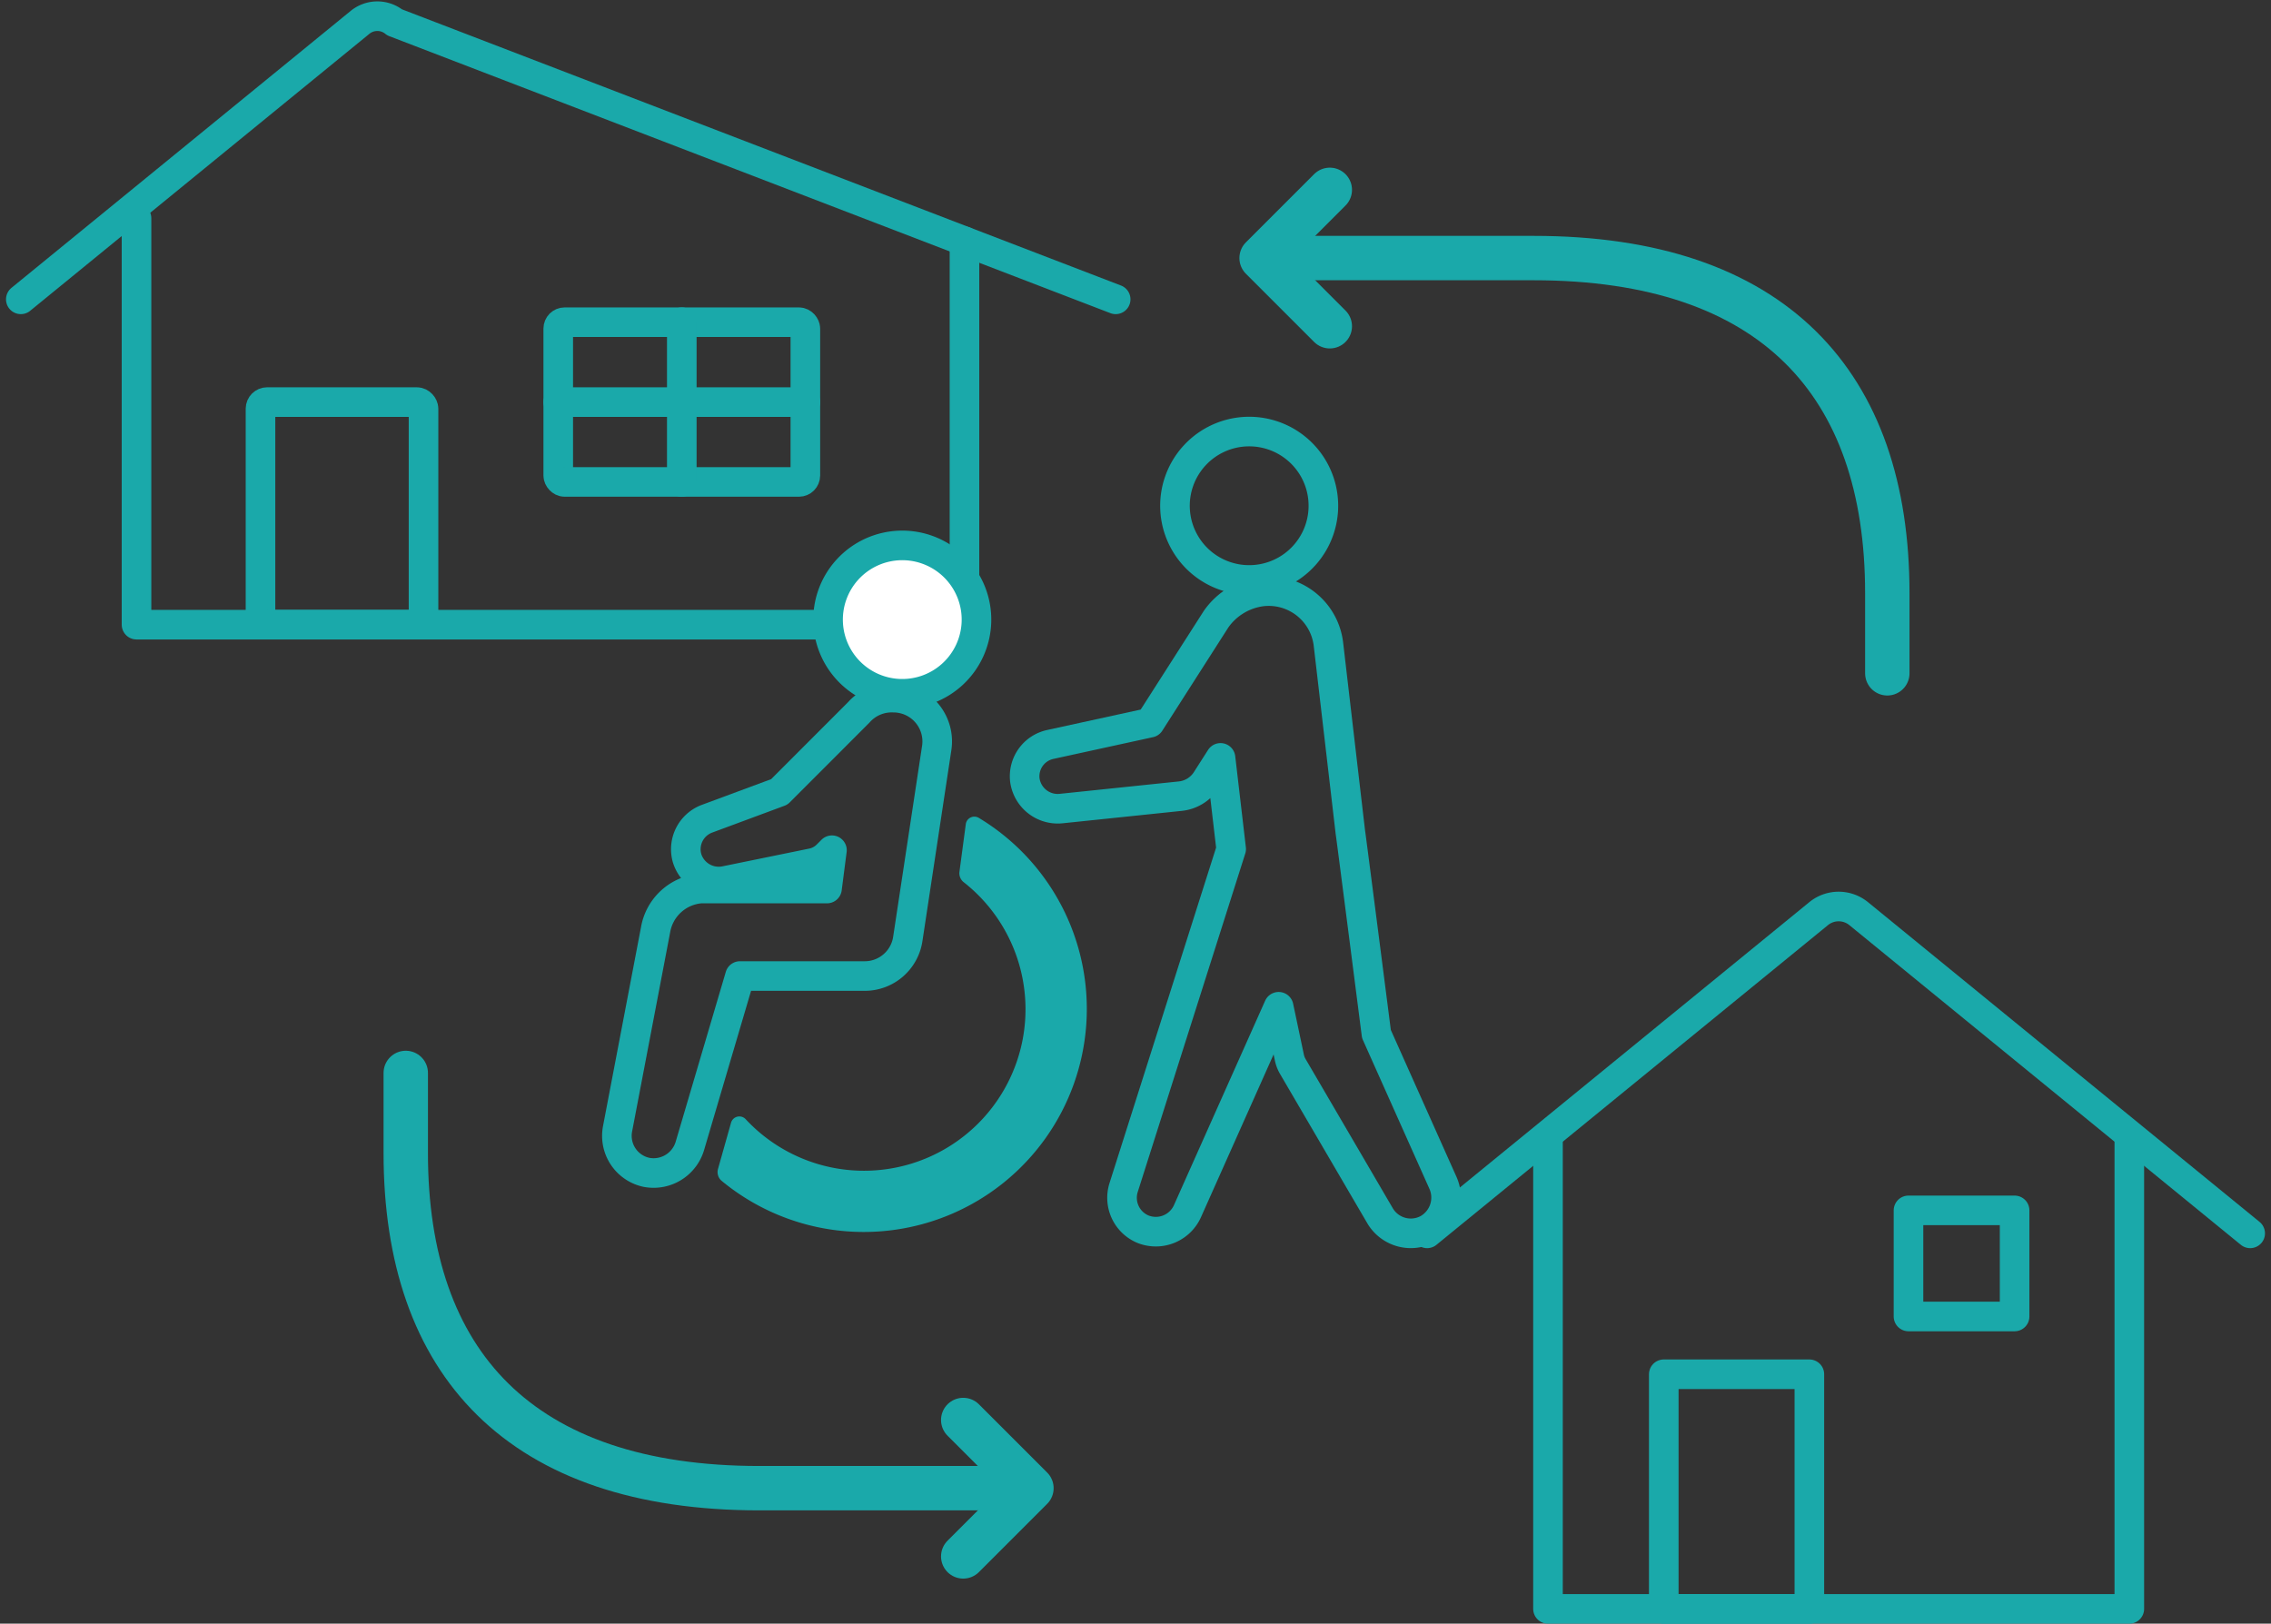
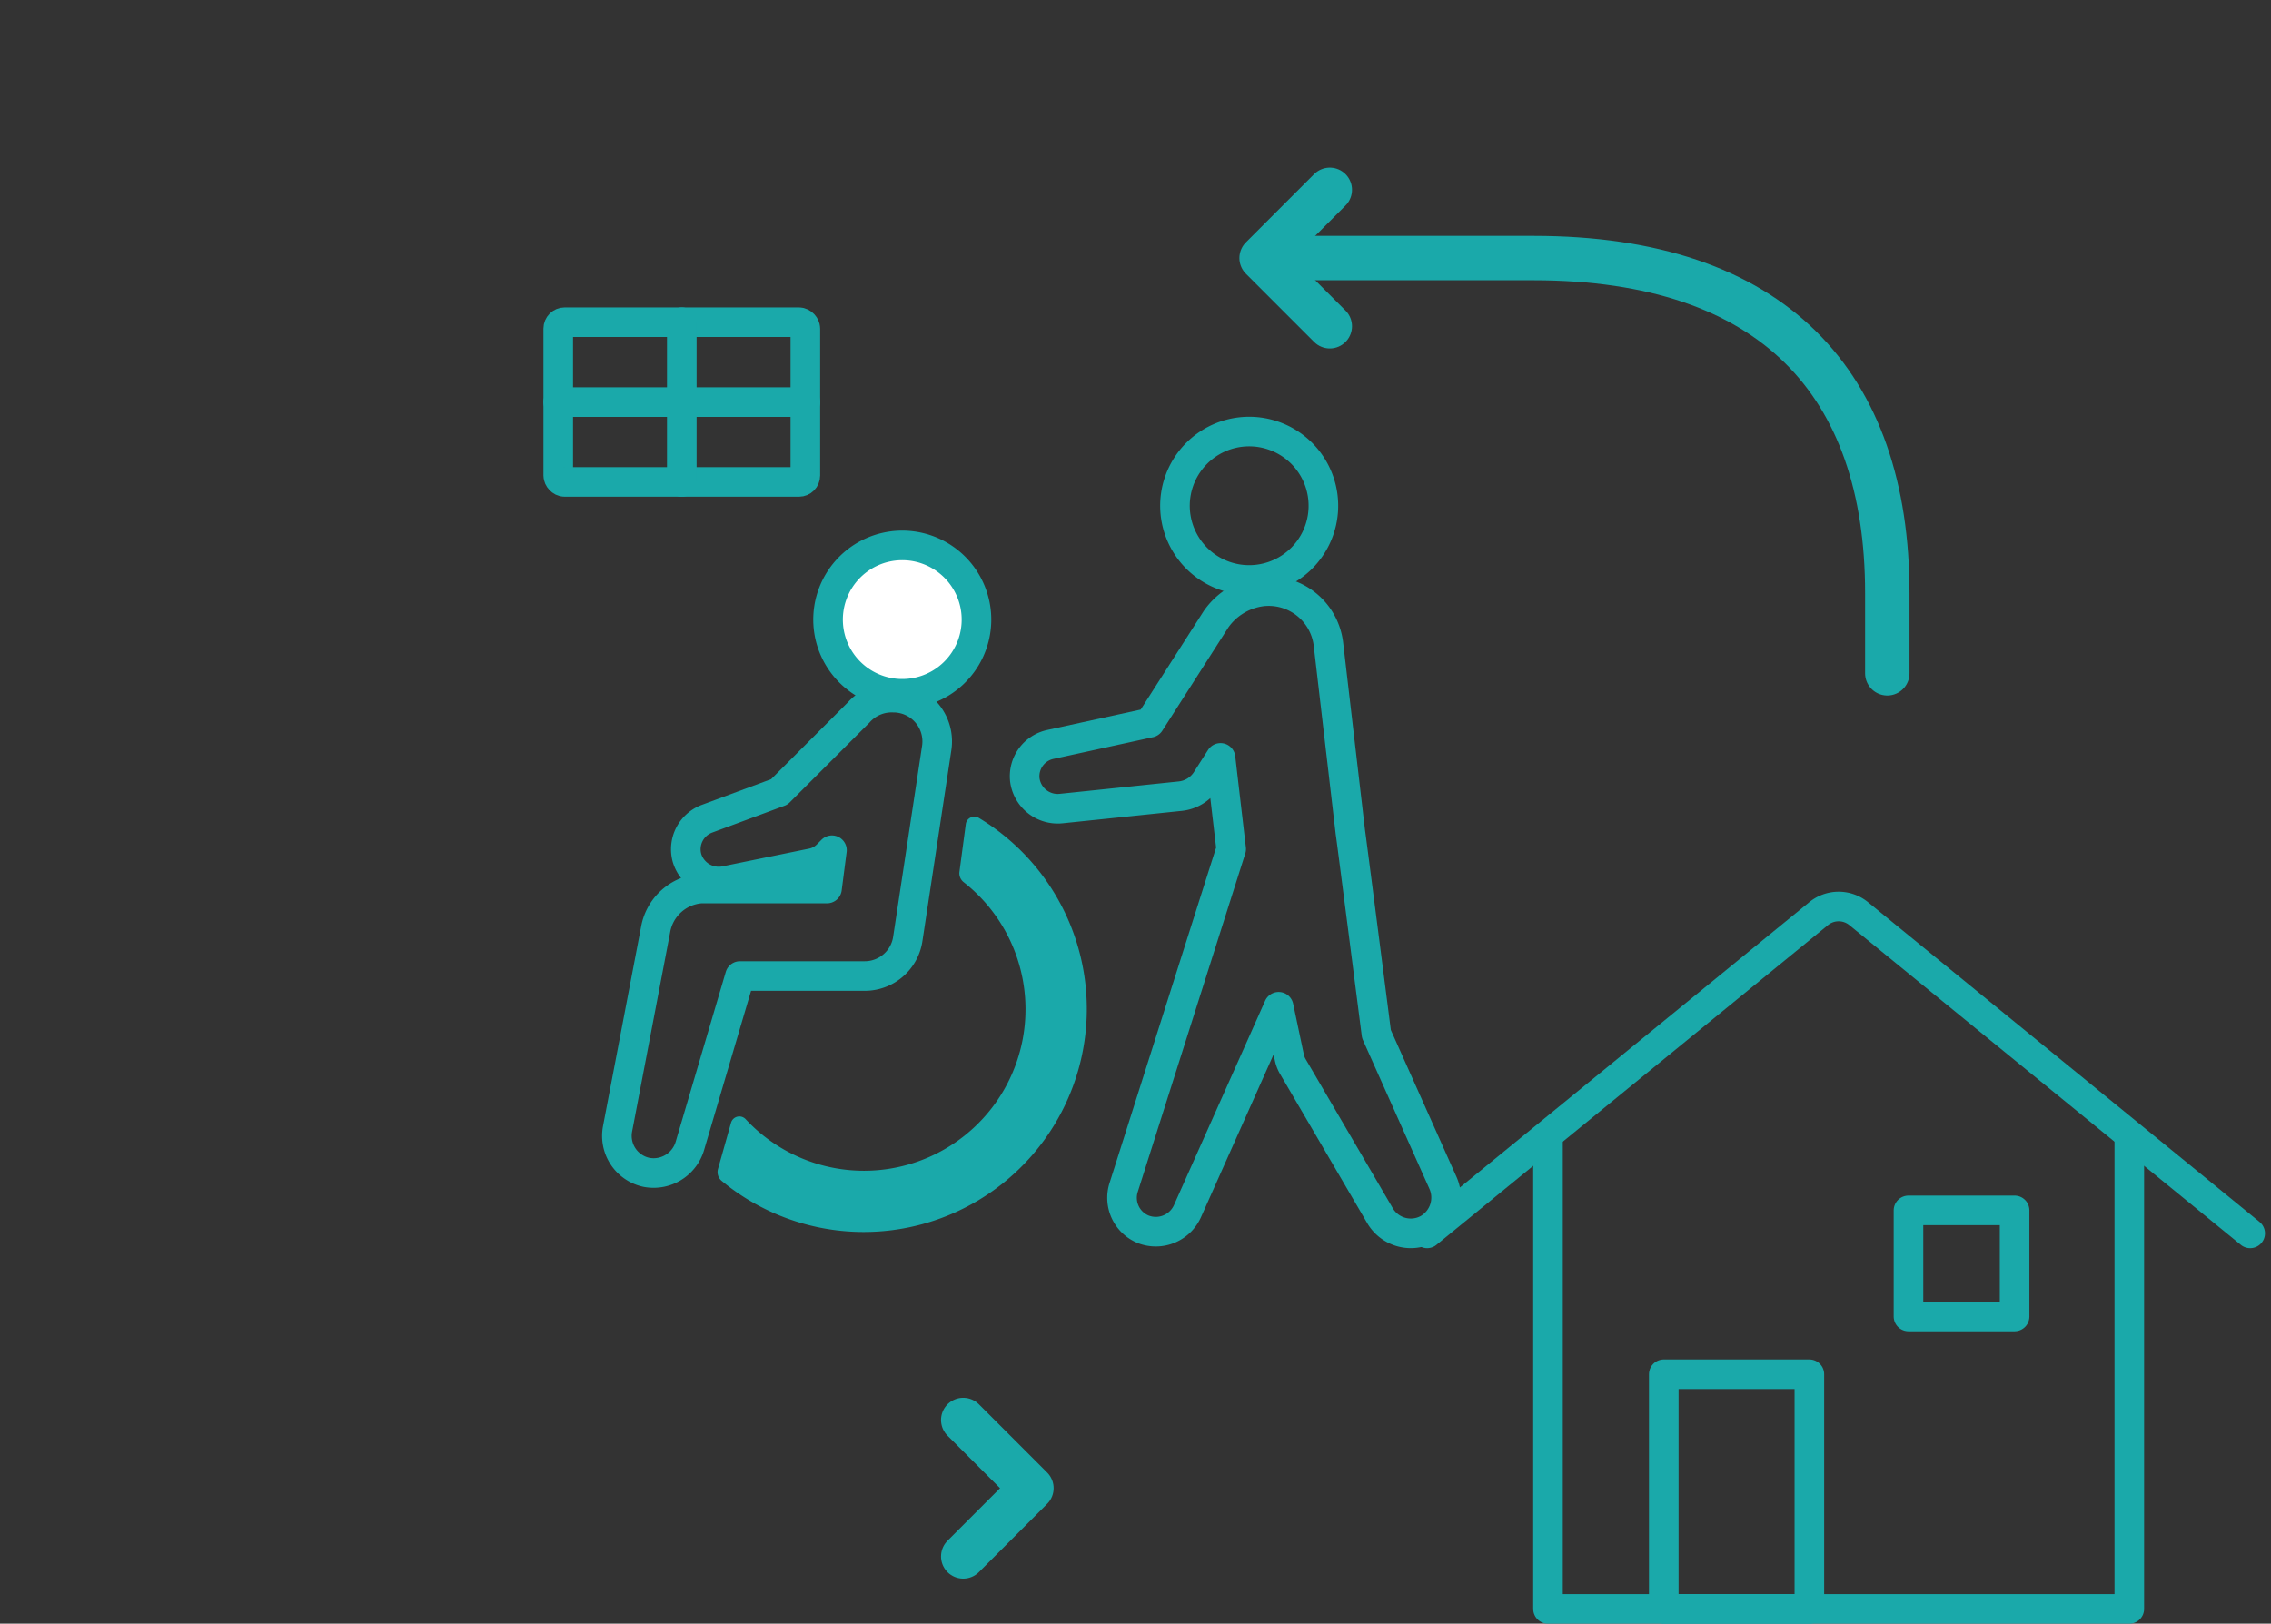
<svg xmlns="http://www.w3.org/2000/svg" width="153.479" height="109.744" viewBox="0 0 153.479 109.744">
  <rect x="0" y="0" width="153.479" height="109.744" fill="#333333" stroke="none" />
  <g id="icon_service_04" transform="translate(-3.553 5.349)">
    <g id="グループ_112" data-name="グループ 112" transform="translate(4.96 -4.255)">
-       <path id="パス_70" data-name="パス 70" d="M62.231,11.771V37.686H6.276V10.214" transform="translate(1.543 3.442)" fill="none" stroke="#1aa9aa" stroke-linecap="round" stroke-linejoin="round" stroke-width="2" />
-       <path id="パス_71" data-name="パス 71" d="M1,20.138,23.926,1.417a1.847,1.847,0,0,1,2.337,0L74.992,20.138" transform="translate(-1 -1)" fill="none" stroke="#1aa9aa" stroke-linecap="round" stroke-linejoin="round" stroke-width="2" />
      <rect id="長方形_707" data-name="長方形 707" width="16.701" height="10.797" rx="0.434" transform="translate(36.32 20.684)" fill="none" stroke="#1aa9aa" stroke-linecap="round" stroke-linejoin="round" stroke-width="2" />
      <line id="線_124" data-name="線 124" y2="10.797" transform="translate(44.67 20.684)" fill="none" stroke="#1aa9aa" stroke-linecap="round" stroke-linejoin="round" stroke-width="2" />
      <line id="線_125" data-name="線 125" x2="16.703" transform="translate(36.319 26.083)" fill="none" stroke="#1aa9aa" stroke-linecap="round" stroke-linejoin="round" stroke-width="2" />
-       <rect id="長方形_708" data-name="長方形 708" width="11.018" height="15.044" rx="0.45" transform="translate(16.198 26.083)" fill="none" stroke="#1aa9aa" stroke-linecap="round" stroke-linejoin="round" stroke-width="2" />
    </g>
    <g id="グループ_111" data-name="グループ 111" transform="translate(100.001 55.923)">
      <path id="パス_72" data-name="パス 72" d="M127.036,42.133V73.845H87.748V42.133" transform="translate(-79.58 -26.372)" fill="none" stroke="#1aa9aa" stroke-linecap="round" stroke-linejoin="round" stroke-width="2" />
      <path id="パス_73" data-name="パス 73" d="M82.148,53.419,108.61,31.808a2.137,2.137,0,0,1,2.7,0l26.462,21.611" transform="translate(-82.148 -31.328)" fill="none" stroke="#1aa9aa" stroke-linecap="round" stroke-linejoin="round" stroke-width="2" />
      <rect id="長方形_709" data-name="長方形 709" width="7.171" height="7.171" transform="translate(32.532 20.539)" fill="none" stroke="#1aa9aa" stroke-linecap="round" stroke-linejoin="round" stroke-width="2" />
      <rect id="長方形_710" data-name="長方形 710" width="9.84" height="15.857" transform="translate(15.993 31.616)" fill="none" stroke="#1aa9aa" stroke-linecap="round" stroke-linejoin="round" stroke-width="2" />
    </g>
    <g id="グループ_113" data-name="グループ 113" transform="translate(45.244 23.822)">
      <path id="パス_65" data-name="パス 65" d="M57.647,34.3a5.015,5.015,0,1,0-4.679-4.679A5.015,5.015,0,0,0,57.647,34.3Z" transform="translate(-38.686 -16.587)" fill="#fff" stroke="#1aa9aa" stroke-linecap="round" stroke-linejoin="round" stroke-width="2" />
      <path id="パス_66" data-name="パス 66" d="M71.476,29.76A5.015,5.015,0,1,0,66.8,25.082,5.015,5.015,0,0,0,71.476,29.76Z" transform="translate(-29.073 -19.742)" fill="none" stroke="#1aa9aa" stroke-linecap="round" stroke-linejoin="round" stroke-width="2" />
      <path id="パス_67" data-name="パス 67" d="M61.279,49.169A2.941,2.941,0,0,0,64.2,46.653l1.954-12.9a2.96,2.96,0,0,0-2.482-3.367,2.821,2.821,0,0,0-.446-.034,2.979,2.979,0,0,0-2.344,1l-5.367,5.372-4.885,1.812a2.2,2.2,0,0,0-1.349,2.663A2.239,2.239,0,0,0,51.9,42.729l5.829-1.192a2,2,0,0,0,1.022-.549l.322-.322-.334,2.588H50.22a3.366,3.366,0,0,0-3.066,2.783L44.582,59.506a2.522,2.522,0,0,0,1.966,2.934,2.559,2.559,0,0,0,2.931-1.815l3.38-11.456Z" transform="translate(-44.539 -12.369)" fill="none" stroke="#1aa9aa" stroke-linecap="round" stroke-linejoin="round" stroke-width="2" />
      <path id="パス_68" data-name="パス 68" d="M65.329,35.6,64.9,38.819a.772.772,0,0,0,.286.707A10.916,10.916,0,1,1,50.446,55.539a.584.584,0,0,0-.983.247l-.881,3.124a.776.776,0,0,0,.253.809A15.075,15.075,0,1,0,66.215,35.183a.585.585,0,0,0-.887.42" transform="translate(-41.749 -9.069)" fill="#1aa9aa" />
      <path id="パス_69" data-name="パス 69" d="M89.055,66.077,84.57,56.04S82.835,42.5,82.808,42.4L81.327,29.7a4.066,4.066,0,0,0-4.509-3.568A4.466,4.466,0,0,0,73.734,28l-4.477,7-6.731,1.47A2.2,2.2,0,0,0,60.812,38.9a2.244,2.244,0,0,0,2.475,1.9l8.035-.837A2.38,2.38,0,0,0,73.061,38.9l.973-1.522.719,6.16L67.486,66.414a2.3,2.3,0,0,0,1.309,2.821,2.345,2.345,0,0,0,3.016-1.246L77.962,54.2l.727,3.443a2.024,2.024,0,0,0,.234.6l5.892,10.083a2.412,2.412,0,0,0,3.246.885A2.445,2.445,0,0,0,89.055,66.077Z" transform="translate(-33.239 -15.322)" fill="none" stroke="#1aa9aa" stroke-linecap="round" stroke-linejoin="round" stroke-width="2" />
    </g>
    <g id="グループ_110" data-name="グループ 110" transform="translate(30.975 67.172)">
-       <path id="パス_74" data-name="パス 74" d="M68.333,70.2H52.259c-16.182,0-23.907-8.462-23.907-22.646V42.133" transform="translate(-28.352 -42.133)" fill="none" stroke="#1aa9aa" stroke-linecap="round" stroke-linejoin="round" stroke-width="3" />
      <path id="パス_75" data-name="パス 75" d="M56.291,68.749l4.61-4.61-4.61-4.61" transform="translate(-18.616 -36.071)" fill="none" stroke="#1aa9aa" stroke-linecap="round" stroke-linejoin="round" stroke-width="3" />
    </g>
    <g id="グループ_109" data-name="グループ 109" transform="translate(88.813 7.483)">
      <path id="パス_76" data-name="パス 76" d="M63.625,6.259H79.7c16.182,0,23.907,8.462,23.907,22.646v5.421" transform="translate(-61.319 -1.648)" fill="none" stroke="#1aa9aa" stroke-linecap="round" stroke-linejoin="round" stroke-width="3" />
      <path id="パス_77" data-name="パス 77" d="M66.526,2.84l-4.61,4.61,4.61,4.61" transform="translate(-61.915 -2.84)" fill="none" stroke="#1aa9aa" stroke-linecap="round" stroke-linejoin="round" stroke-width="3" />
    </g>
  </g>
</svg>